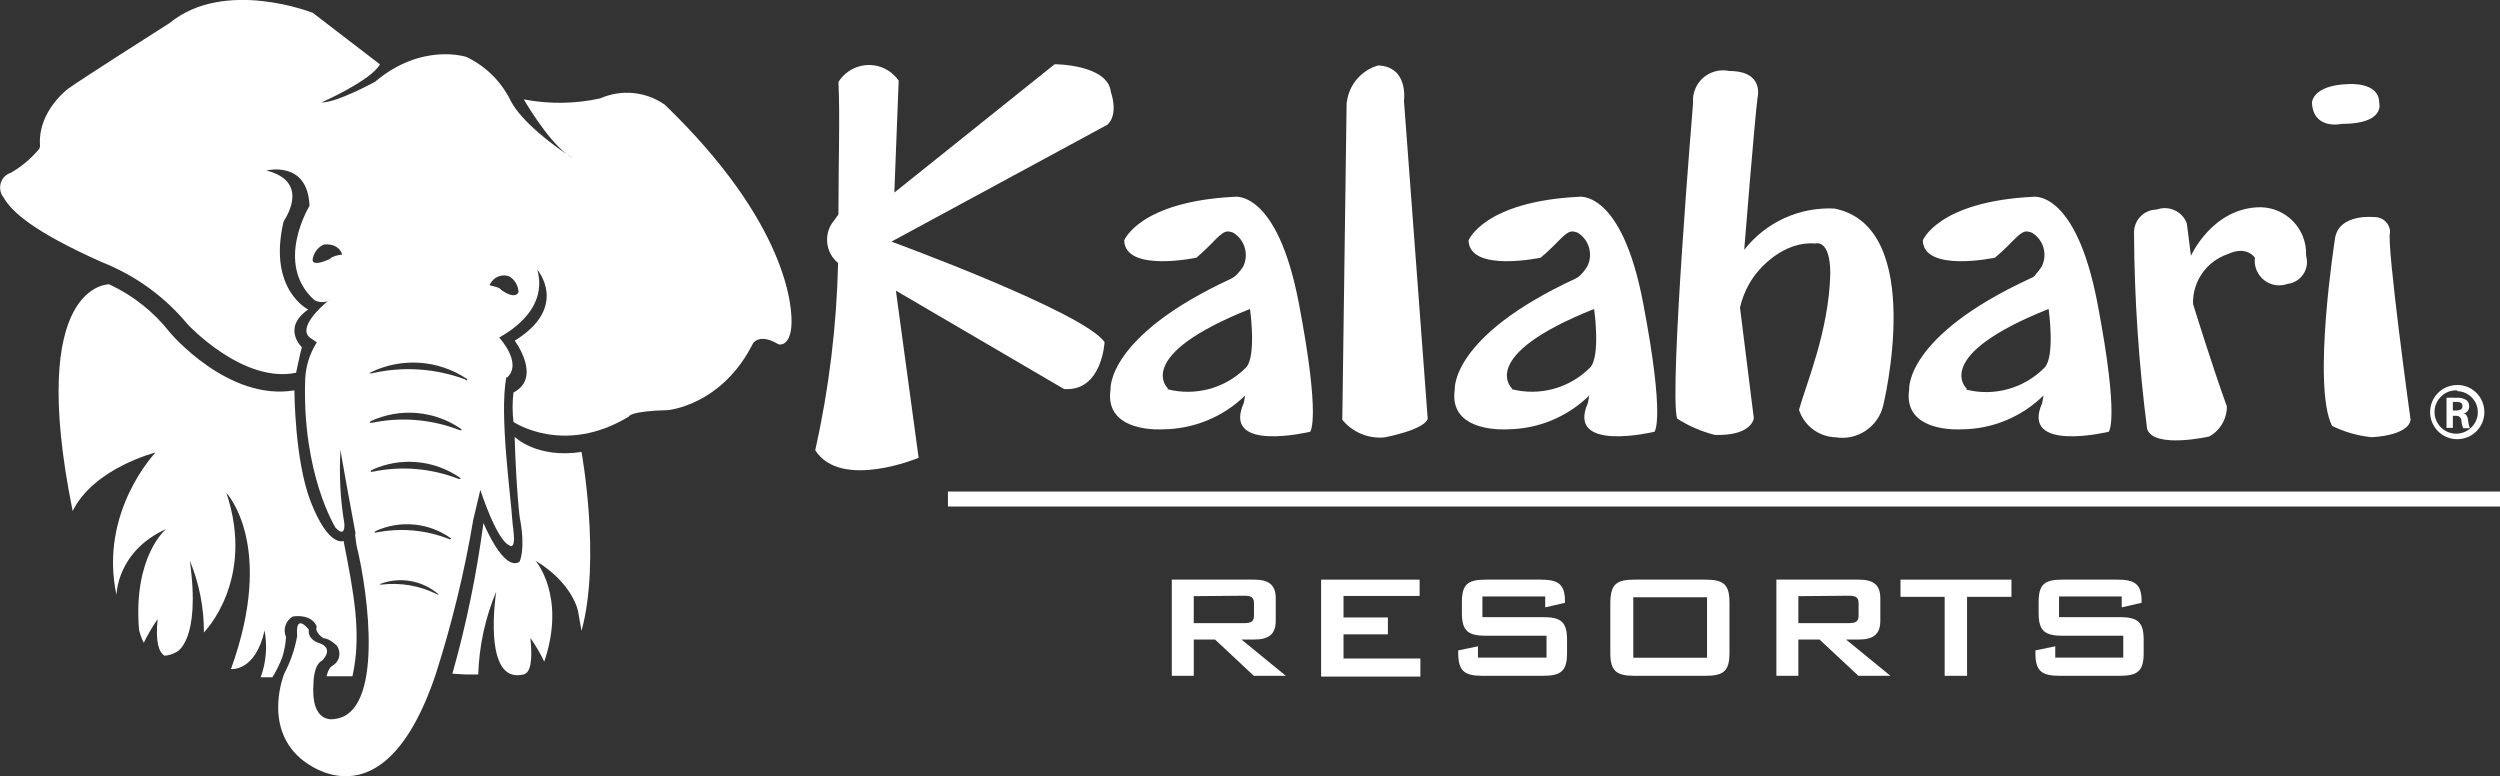
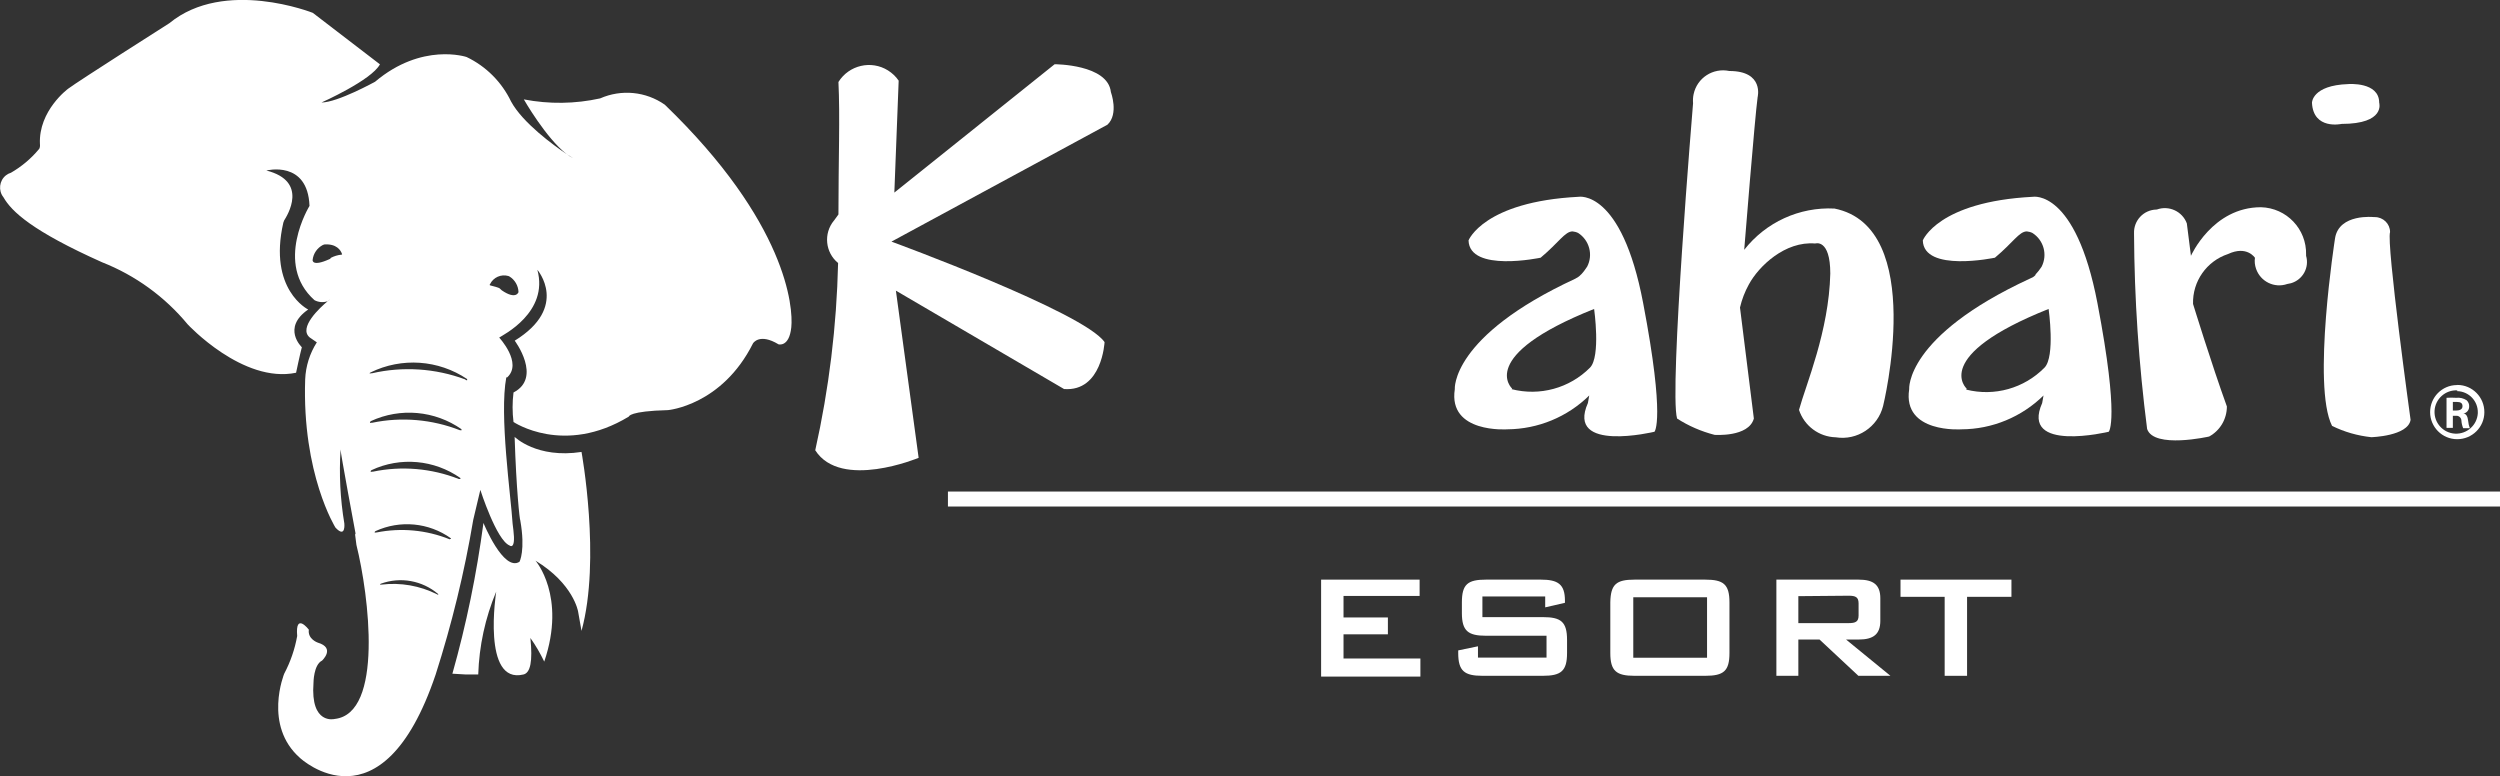
<svg xmlns="http://www.w3.org/2000/svg" id="uuid-9582cd96-4724-485f-bc58-df60a69e173a" width="225.36" height="69.97" viewBox="0 0 225.36 69.97">
  <rect x="0" y="0" width="225.36" height="69.97" fill="#333333" stroke="none" />
  <g id="uuid-8e735b45-86bb-4326-aa27-42b0e0ddbacf">
    <g id="uuid-1515bbeb-8de7-42e1-a1ab-ae9bda8a8d87">
      <path d="M208.41,9.26s0-1.57,3.27-1.68c0,0,2.79-.23,2.79,1.68,0,0,.6,1.91-3.39,1.91,0,0-2.55.57-2.67-1.91Z" fill="#fff" stroke-width="0" />
      <path d="M193.55,38.67c-.75-5.85-1.15-11.74-1.18-17.64-.04-1.15.86-2.11,2.01-2.14.01,0,.03,0,.04,0,1.09-.4,2.31.16,2.71,1.25l.37,2.92s1.94-4.38,6.31-4.38c2.31.06,4.13,1.97,4.07,4.28,0,.03,0,.07,0,.1.31,1.06-.3,2.16-1.36,2.47-.11.03-.22.05-.34.07-1.15.4-2.41-.21-2.81-1.37-.11-.32-.15-.66-.1-.99,0,0-.72-1.14-2.43-.34-1.93.64-3.21,2.47-3.15,4.5,0,0,1.67,5.43,3.05,9.24,0,1.13-.61,2.17-1.6,2.71,0,0-4.98,1.13-5.59-.68Z" fill="#fff" stroke-width="0" />
-       <path d="M111.52,24.73c.2-.22.38-.45.54-.69.53-1.08.17-2.39-.85-3.04h0c-.16-.08-.33-.12-.5-.14-.69,0-1.23.99-2.86,2.37,0,0-6.43,1.36-6.51-1.56,0,0,1.36-3.49,9.92-3.93,0,0,3.85-.71,5.82,9.58,2.02,10.58,1.02,11.6,1.02,11.6,0,0-8.01,1.93-5.98-2.59l.12-.68c-1.98,1.94-4.64,3.03-7.41,3.05,0,0-5.33.39-4.72-3.61,0,0-.38-4.76,10.85-9.96l.3-.18c.07-.05.14-.11.2-.18h0M105.21,35.08c2.54.66,5.25-.07,7.1-1.94.98-1,.37-5.29.37-5.29-10.66,4.25-7.39,7.18-7.39,7.18l-.07.05Z" fill="#fff" stroke-width="0" />
      <path d="M142.54,24.73c.2-.21.37-.45.53-.69.56-1.07.2-2.39-.81-3.04h0c-.16-.08-.33-.12-.5-.14-.69,0-1.23.99-2.88,2.37,0,0-6.42,1.36-6.5-1.56,0,0,1.36-3.49,9.92-3.93,0,0,3.87-.71,5.82,9.58,2.02,10.58,1.02,11.6,1.02,11.6,0,0-8.01,1.93-6-2.59l.12-.68c-1.97,1.94-4.62,3.03-7.38,3.05,0,0-5.35.39-4.74-3.61,0,0-.38-4.76,10.85-9.96l.3-.18c.07-.05.14-.11.2-.18h0M136.26,35.08c2.53.65,5.22-.08,7.07-1.94.98-1,.37-5.29.37-5.29-10.66,4.25-7.39,7.18-7.39,7.18l-.04.05Z" fill="#fff" stroke-width="0" />
      <path d="M183.5,24.73c.2-.21.38-.44.54-.69.55-1.08.19-2.39-.83-3.04h0c-.16-.08-.33-.12-.5-.14-.69,0-1.23.99-2.88,2.37,0,0-6.43,1.36-6.5-1.56,0,0,1.36-3.49,9.92-3.93,0,0,3.85-.71,5.82,9.58,2.02,10.58,1.02,11.6,1.02,11.6,0,0-8.01,1.93-6-2.59l.12-.68c-1.97,1.94-4.63,3.04-7.39,3.05,0,0-5.33.39-4.72-3.61,0,0-.38-4.76,10.85-9.96l.3-.14c.08-.05.15-.11.22-.18h0M177.24,35.12c2.54.64,5.22-.11,7.06-1.98.98-1,.37-5.29.37-5.29-10.66,4.25-7.39,7.18-7.39,7.18l-.03.09Z" fill="#fff" stroke-width="0" />
      <path d="M214,19.57s-3.15-.35-3.51,1.91c0,0-2.09,13.3-.27,16.91,1.11.55,2.31.89,3.54,1.02,0,0,3.3-.09,3.54-1.56,0,0-2.2-15.92-1.85-16.93,0-.75-.62-1.35-1.37-1.35-.03,0-.06,0-.08,0Z" fill="#fff" stroke-width="0" />
      <path d="M75.58,19.34c0-4.84.15-8.9,0-11.95.95-1.52,2.95-1.99,4.47-1.04.38.24.71.55.96.92l-.39,10.09,14.45-11.57s4.8,0,5.07,2.51c0,0,.73,1.97-.31,2.94l-19.47,10.54s17.37,6.36,19.21,9.06c0,0-.22,4.48-3.65,4.23l-15.16-8.87,2.05,15.07s-7.01,2.93-9.32-.68c1.24-5.55,1.93-11.2,2.06-16.88-1.16-.95-1.33-2.66-.38-3.82,0,0,.01-.01.02-.02l.39-.54Z" fill="#fff" stroke-width="0" />
-       <path d="M121.39,9.21l-.39,28.63c.92,1.13,2.34,1.72,3.79,1.59,0,0,3.54-.65,3.91-1.67l-2.14-28.66s.45-3.09-2.33-3.2c-1.52.44-2.63,1.74-2.82,3.31Z" fill="#fff" stroke-width="0" />
      <path d="M157.65,25.64c.9-1.66,3.27-3.92,5.98-3.69,0,0,1.36-.47,1.36,2.71-.12,5.2-2.21,10.04-2.82,12.29.47,1.44,1.8,2.43,3.31,2.47,1.94.31,3.79-.92,4.27-2.82,0,0,3.98-16.12-4.38-17.8-3.16-.16-6.19,1.23-8.14,3.72,0,0,.96-11.95,1.21-13.76,0,0,.61-2.36-2.55-2.36-1.47-.31-2.91.62-3.22,2.09-.06.27-.07.54-.05.82,0,0-2.17,25.94-1.44,28.42,1.04.67,2.18,1.16,3.38,1.47,0,0,3.07.23,3.54-1.47l-1.25-10.01c.17-.73.44-1.43.8-2.08Z" fill="#fff" stroke-width="0" />
      <path d="M221.52,34.7c1.35,0,2.44,1.11,2.43,2.46,0,1.35-1.11,2.44-2.46,2.43-1.34,0-2.43-1.1-2.43-2.44,0-1.34,1.07-2.43,2.41-2.44.01,0,.03,0,.04,0ZM221.52,35.19c-1.08-.06-2,.77-2.06,1.84-.06,1.08.77,2,1.84,2.06,1.08.06,2-.77,2.06-1.84,0-.01,0-.02,0-.04.03-1.05-.8-1.92-1.84-1.95,0,0-.02,0-.03,0l.03-.07ZM221.11,38.57h-.57v-2.71c.29-.02.58-.02.87,0,.33-.04.66.04.94.22.16.15.25.36.23.58,0,.3-.22.57-.52.62h0c.24,0,.39.26.43.66.02.23.07.45.15.66h-.6c-.09-.22-.15-.46-.16-.71-.02-.25-.24-.43-.48-.41,0,0-.01,0-.02,0h-.27v1.07ZM221.11,37.01h.27c.34,0,.6-.11.6-.39s-.16-.39-.54-.39h-.33v.79Z" fill="#fff" stroke-width="0" />
      <path d="M46.39,39.38s1.98,1.98,6.03,1.36c0,0,1.77,9.68,0,16.13l-.31-1.75s-.41-2.5-3.84-4.58c0,0,2.8,3.19.79,9.1-.36-.74-.77-1.46-1.25-2.13.22,2.11,0,3.14-.62,3.29-3.78.93-2.46-7.47-2.46-7.47-.99,2.37-1.54,4.9-1.62,7.47h-1.13l-1.2-.07c1.26-4.46,2.19-9,2.8-13.59,0,0,1.8,4.43,3.25,3.5,0,0,.55-1.02.07-3.73-.05,0-.36-2.77-.51-7.52Z" fill="#fff" stroke-width="0" />
-       <path d="M25.79,57.44c-.31-.68-.05-1.49.6-1.87,1.87-.23,2.16.93,2.16.93-.21.51.6,1.03.6,1.03.55,0,1.22.68,1.22.68.4.57.26,1.35-.3,1.74-.04.03-.08.05-.13.08-.36.21-.5.93-.5.93h2.33c.86-3.82.1-7.6-.8-12.2,0,0-1.32.64-2.94-3.48-1.48-3.73-1.49-10.09-1.49-10.09-5.99,1-11.2-5.19-11.2-5.19-1.46-1.87-3.34-3.37-5.5-4.37,0,0-7.47-.19-3.29,20.44,1.91-3.88,7.47-5.28,7.47-5.28,0,0-5.13,5.34-3.52,12.85,0,0,0-3.92,4.47-5.95,0,0-2.98,2.43-2.44,9.06.09.41.23.81.43,1.19.36-.74.78-1.45,1.25-2.13-.22,2.11.13,2.99.62,3.3.38-.03.74-.14,1.07-.33,0,0,2.23-.93,1.21-8.24.85,2.05,1.28,4.25,1.27,6.47,0,0,4.67-4.67,2.03-12.57,0,0,4.46,4.67.41,15.87,0,0,2.18.28,3.03-3.47.26,1.41.14,2.86-.35,4.21h1.06c.34-.56.63-1.15.87-1.76.19-.59.31-1.2.35-1.82Z" fill="#fff" stroke-width="0" />
      <path d="M32.05,48.09s-1.38-7.4-1.35-7.57c-.14,2.23-.03,4.46.34,6.67,0,0,.14,1.38-.8.37h0s-3.02-4.82-2.73-13.37c.05-1.18.41-2.33,1.05-3.33h0l-.64-.44c-1.05-.87.93-2.7,1.62-3.27.08-.05.15-.11.21-.18l-.21.18c-.39.14-.83.1-1.19-.09-3.67-3.27-.45-8.5-.45-8.5-.16-4.15-3.89-3.19-3.89-3.19,3.85.98,1.87,4.07,1.6,4.51l-.07.19c-1.38,6.05,2.24,7.83,2.24,7.83-2.41,1.67-.57,3.4-.57,3.4-.16.58-.52,2.3-.52,2.3-4.8,1-9.77-4.36-9.77-4.36-2.06-2.49-4.72-4.42-7.72-5.6C2.92,20.83,1.05,19.08.31,17.78c-.48-.6-.38-1.49.22-1.97.14-.11.29-.19.46-.24.95-.55,1.8-1.26,2.5-2.1.16-.14.11-.48.11-.48-.14-3.02,2.54-4.99,2.54-4.99.93-.7,9.13-5.91,9.13-5.91,4.98-4.09,12.93-.93,12.93-.93l6.05,4.64c-.77,1.44-5.27,3.44-5.27,3.44,1.44,0,4.83-1.87,4.83-1.87,4.24-3.58,8.25-2.23,8.25-2.23,1.76.84,3.17,2.26,4.01,4.01,1.04,1.92,3.82,3.94,5.02,4.75.18.14.38.26.58.36,0,0-.22-.13-.58-.36-1.87-1.44-3.87-4.94-3.87-4.94,2.28.44,4.62.41,6.88-.09,1.91-.84,4.12-.63,5.83.57,11,10.61,11.59,18.26,11.4,20.07s-1.15,1.53-1.15,1.53c-1.73-1.05-2.3-.09-2.3-.09-2.8,5.6-7.66,6.02-7.66,6.02-3.53.09-3.53.58-3.53.58-5.86,3.56-10.4.49-10.4.49-.11-.88-.11-1.78,0-2.66,2.6-1.34.11-4.67.11-4.67,4.93-3.04,2.04-6.39,2.04-6.39,1.05,3.84-3.12,5.89-3.44,6.11,0,0,2.13,2.29.72,3.59h-.08c-.64,3.4.41,10.64.57,13.2l.07.57c.23,1.87-.35,1.38-.35,1.38h0c-1.18-.48-2.63-5.01-2.63-5.01l-.64,2.7c-.79,4.72-1.93,9.39-3.39,13.95-4.86,14.4-12.22,7.52-12.22,7.52-3.34-2.93-1.43-7.6-1.43-7.6.56-1.06.96-2.21,1.17-3.4-.19-2.19,1.05-.57,1.05-.57-.12.86.81,1.17.81,1.17,1.62.48.38,1.62.38,1.62-.77.38-.77,2.01-.77,2.01-.29,3.82,1.91,3.25,1.91,3.25,4.42-.49,3.09-11.14,1.96-15.69l-.12-.93M42.02,34.27h.09v-.1c-2.59-1.74-5.9-1.97-8.7-.6,0,0-.15.08-.09.08.04.02.1.02.14,0h.07c2.79-.64,5.71-.45,8.4.55l.08.07ZM41.51,38.78s.07.03.09,0c0,0,0,0,0,0v-.09c-2.4-1.68-5.51-1.96-8.17-.73,0,0-.1.08-.08.15.04.02.09.02.13,0h.07c2.64-.55,5.39-.31,7.9.67h.06ZM41.42,43.18h.08v-.09c-2.35-1.65-5.41-1.93-8.01-.71,0,0-.1.07-.08.14.04.02.09.02.13,0h.07c2.59-.54,5.28-.31,7.75.66h.07ZM40.57,48.59h.07v-.07c-1.99-1.42-4.58-1.66-6.8-.64,0,0-.08.06-.07.12.04.02.08.02.11,0h.06c2.21-.44,4.49-.23,6.58.61h.05ZM39.5,53.62v-.07c-1.43-1.22-3.41-1.58-5.18-.93,0,0-.07.05-.06.08.03.01.06.01.08,0h.05c1.72-.21,3.46.1,5,.87l.1.05ZM29.11,22.08c-.52.27-.87.78-.93,1.36,0,0-.07.64,1.52-.08h0c.06,0,.13-.12.13-.12.29-.15.61-.25.93-.28.13,0,.06-.09.06-.09-.1-.29-.48-.93-1.62-.83-.03.01-.06.03-.08.05ZM45.83,24.88c-.66-.19-1.36.12-1.66.74,0,0-.07.07,0,.1.56.17.8.18.93.33l.13.12h0c1.3.89,1.51.16,1.51.16-.02-.58-.33-1.11-.82-1.41l-.09-.04Z" fill="#fff" stroke-width="0" />
-       <path d="M105.63,52.25h7.42c1.33,0,1.95.47,1.95,1.68v2.03c0,1.21-.62,1.69-1.95,1.69h-1.14l4,3.27h-2.89l-3.49-3.27h-1.92v3.27h-1.98v-8.67ZM107.61,53.75v2.42h4.53c.62,0,.9-.12.9-.69v-1.09c0-.57-.28-.69-.9-.69l-4.53.04Z" fill="#fff" stroke-width="0" />
      <path d="M119.1,52.25h8.87v1.47h-6.86v1.94h4v1.52h-4v2.18h6.93v1.63h-8.95v-8.74Z" fill="#fff" stroke-width="0" />
      <path d="M133.63,53.77v1.86h5.45c1.62,0,2.18.41,2.18,2.05v1.19c0,1.62-.54,2.05-2.18,2.05h-5.45c-1.62,0-2.18-.43-2.18-2.05v-.24l1.78-.37v1.02h6.18v-1.97h-5.45c-1.62,0-2.18-.43-2.18-2.05v-.96c0-1.63.52-2.05,2.18-2.05h4.93c1.54,0,2.18.4,2.18,1.9v.19l-1.78.41v-.98h-5.66Z" fill="#fff" stroke-width="0" />
      <path d="M147.34,52.25h6.38c1.63,0,2.18.41,2.18,2.05v4.57c0,1.62-.52,2.05-2.18,2.05h-6.38c-1.63,0-2.18-.43-2.18-2.05v-4.57c.03-1.63.54-2.05,2.18-2.05ZM153.88,59.29v-5.45h-6.65v5.45h6.65Z" fill="#fff" stroke-width="0" />
      <path d="M160.13,52.25h7.42c1.33,0,1.95.47,1.95,1.68v2.03c0,1.21-.62,1.69-1.95,1.69h-1.14l4,3.27h-2.89l-3.5-3.27h-1.91v3.27h-1.98v-8.67ZM162.11,53.75v2.42h4.53c.62,0,.9-.12.9-.69v-1.09c0-.57-.28-.69-.9-.69l-4.53.04Z" fill="#fff" stroke-width="0" />
      <path d="M177.32,60.92h-2.02v-7.12h-3.98v-1.55h10v1.55h-4v7.12Z" fill="#fff" stroke-width="0" />
-       <path d="M185.61,53.77v1.86h5.45c1.62,0,2.18.41,2.18,2.05v1.19c0,1.62-.53,2.05-2.18,2.05h-5.4c-1.62,0-2.18-.43-2.18-2.05v-.24l1.79-.37v1.02h6.13v-1.97h-5.45c-1.63,0-2.18-.43-2.18-2.05v-.96c0-1.63.51-2.05,2.18-2.05h4.92c1.55,0,2.18.4,2.18,1.9v.19l-1.79.41v-.98h-5.65Z" fill="#fff" stroke-width="0" />
      <rect x="85.45" y="44.31" width="139.91" height="1.35" fill="#fff" stroke-width="0" />
    </g>
  </g>
</svg>